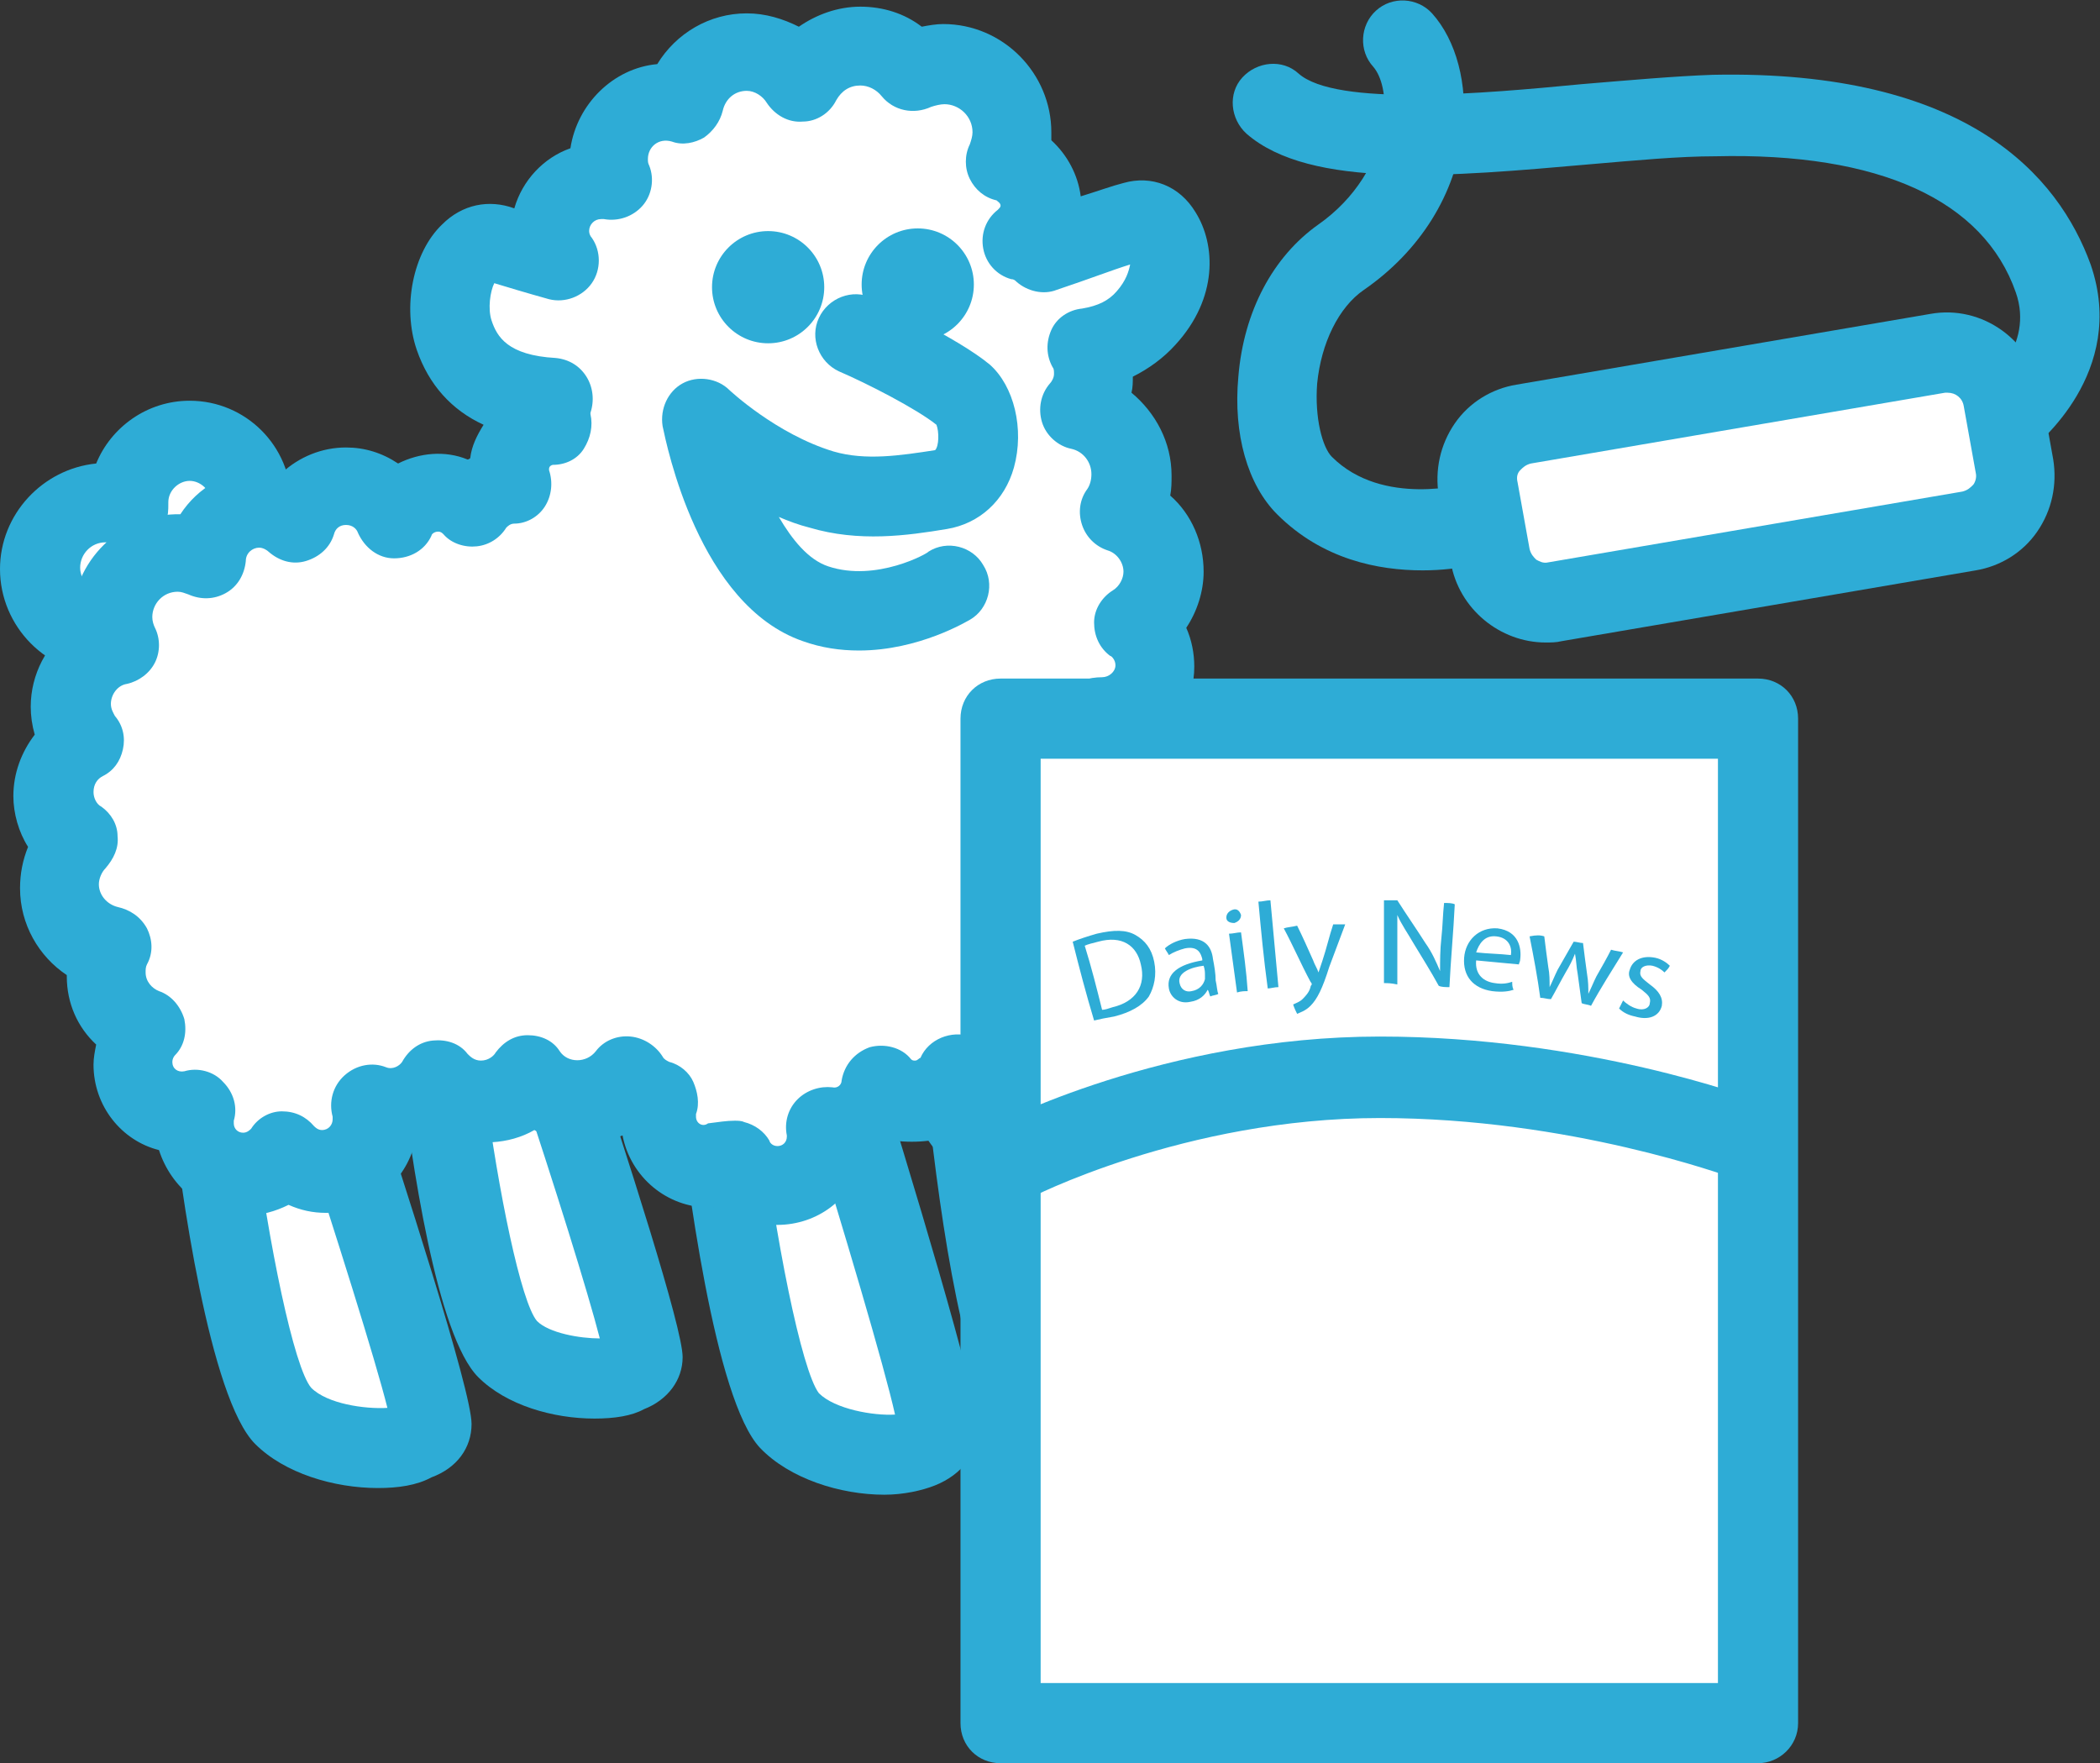
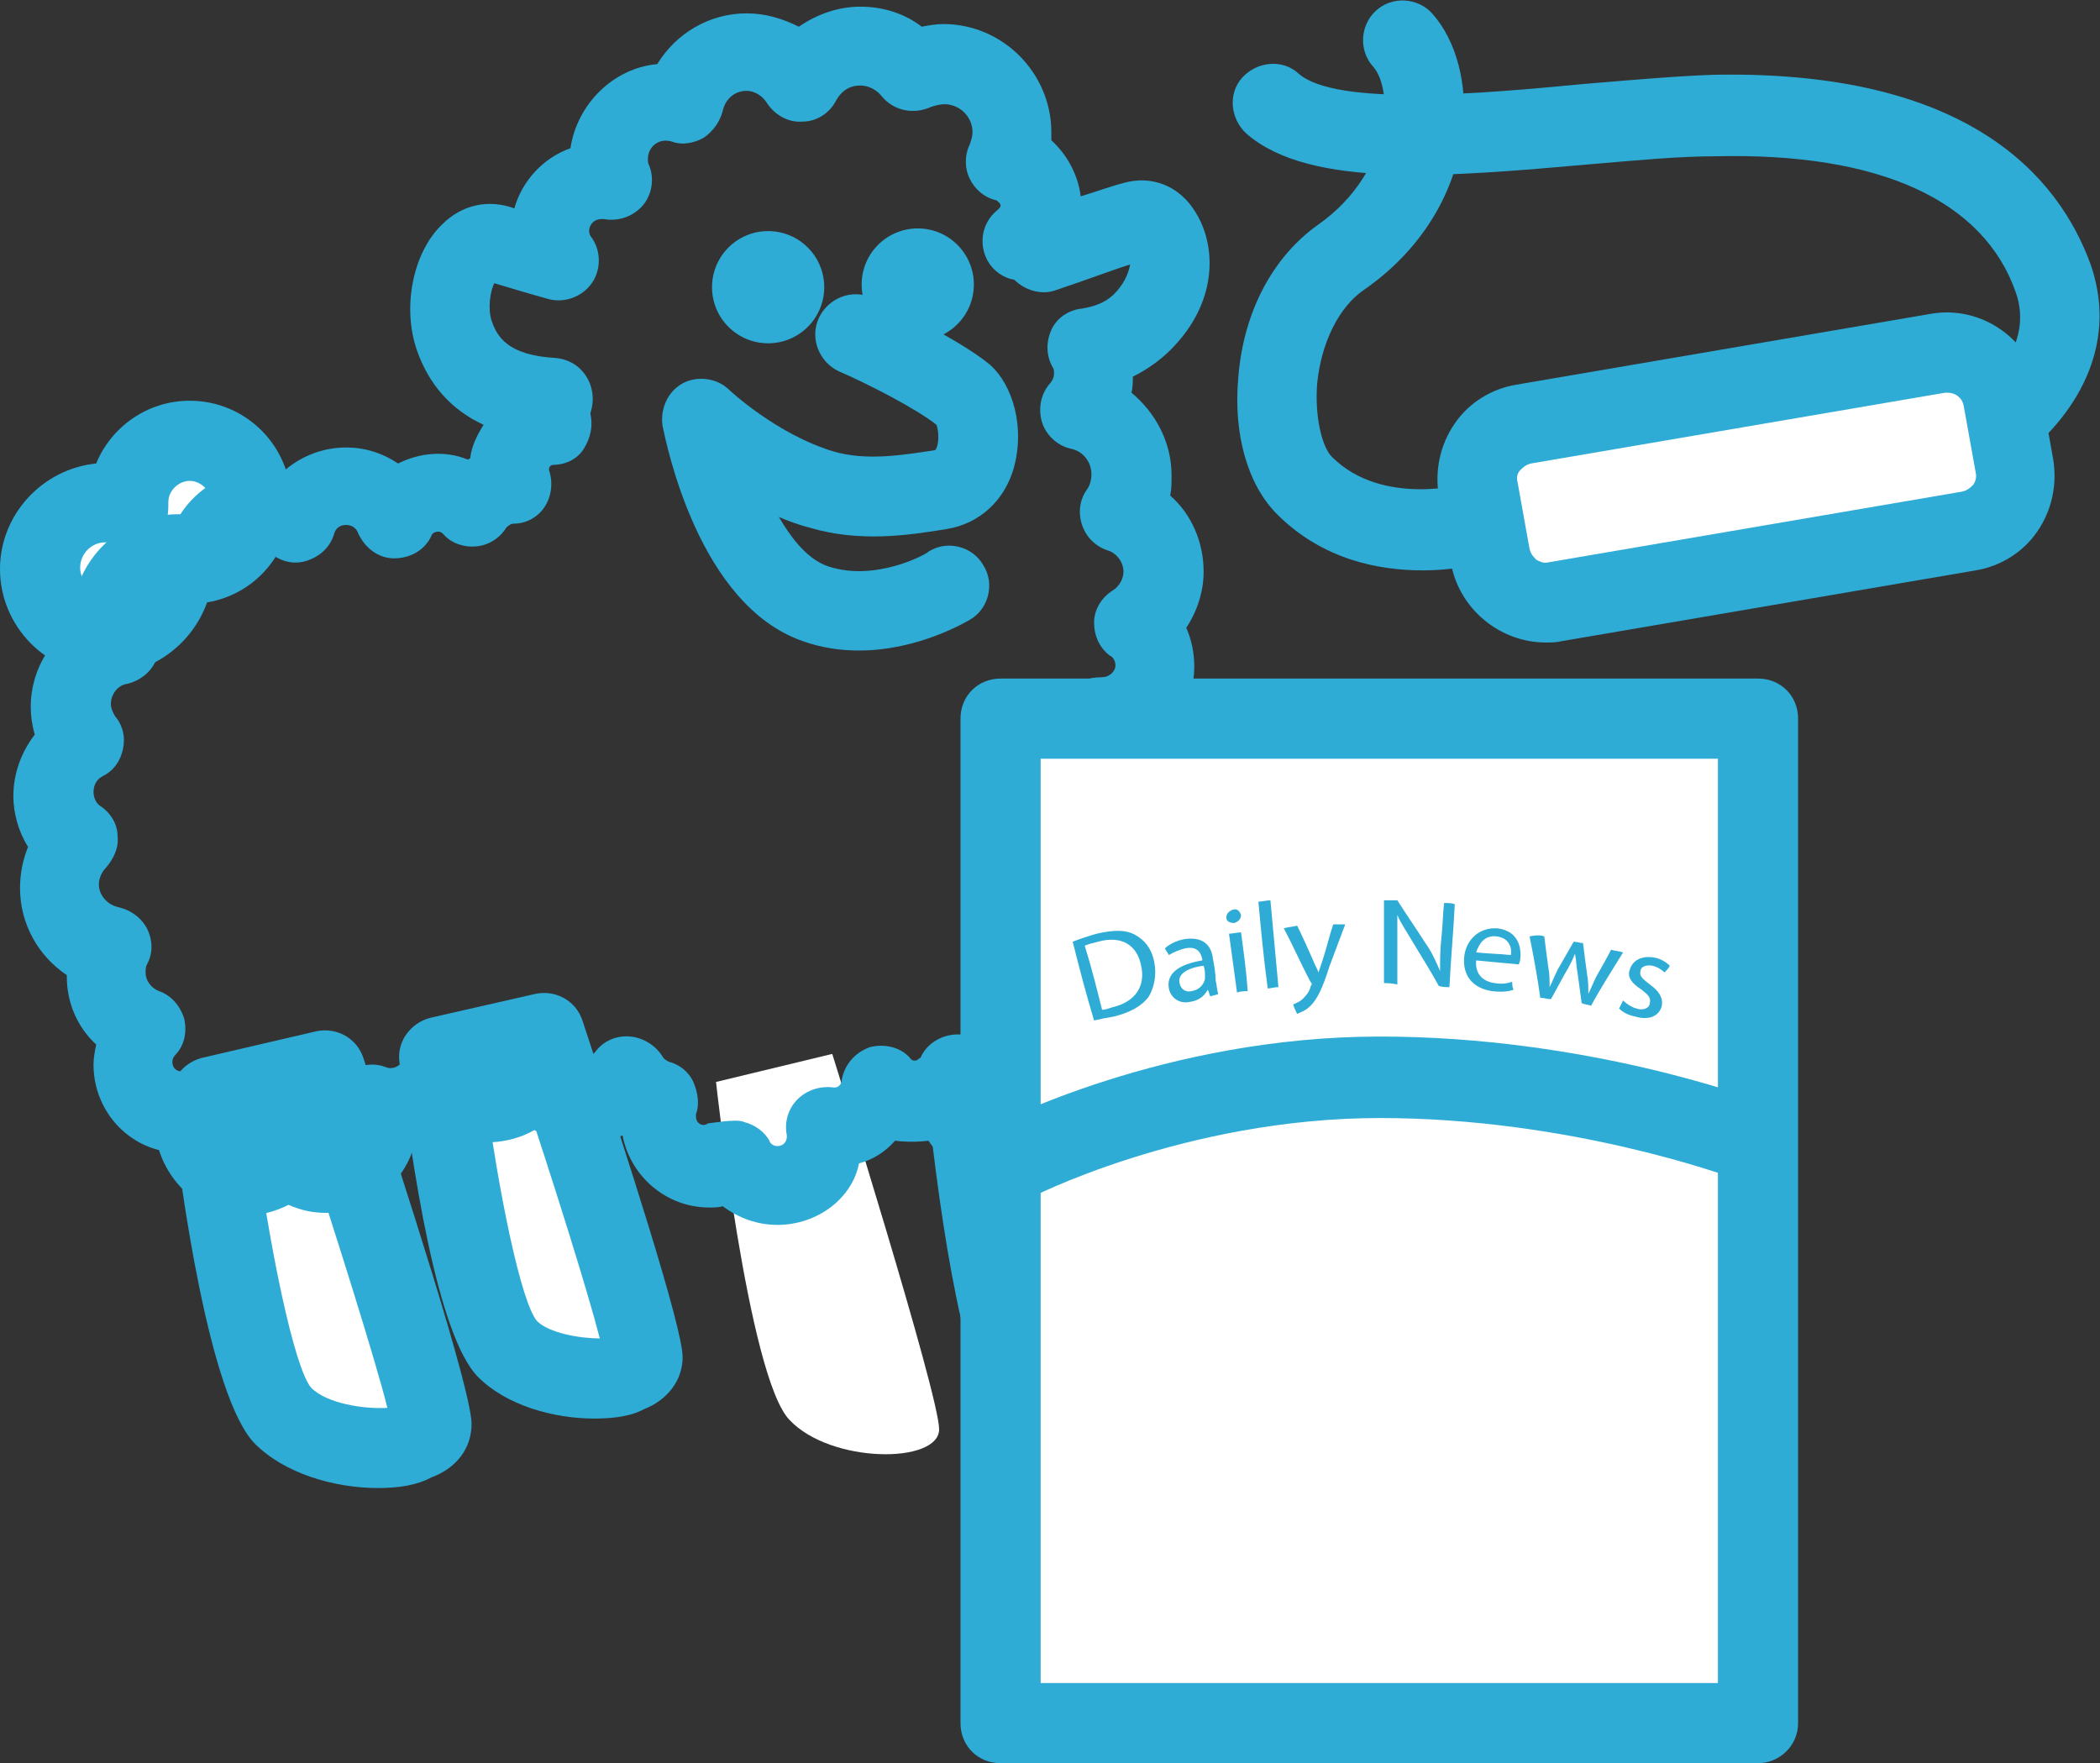
<svg xmlns="http://www.w3.org/2000/svg" version="1.1" id="Layer_1" x="0px" y="0px" viewBox="0 0 157.2 132" style="enable-background:new 0 0 157.2 132;" xml:space="preserve">
  <rect x="0" y="0" width="157.2" height="132" fill="#333333" stroke="none" />
  <style type="text/css">
	.st0{fill:#FFFFFF;}
	.st1{fill:#2EACD6;}
</style>
  <g>
    <g>
      <path class="st0" d="M14.2,33c-2.5,0-4.6,2.1-4.6,4.6c0,0.1,0,0.2,0,0.3c-0.5-0.2-1.1-0.3-1.7-0.3c-2.7,0-4.9,2.2-4.9,4.9    c0,2.7,2.2,4.9,4.9,4.9c2.7,0,4.9-2.2,4.9-4.9c0-0.2,0-0.4,0-0.5c0.4,0.1,0.9,0.2,1.3,0.2c2.5,0,4.6-2.1,4.6-4.6    C18.8,35.1,16.7,33,14.2,33z" />
      <path class="st1" d="M7.9,50.5c-4.4,0-7.9-3.6-7.9-7.9c0-4.1,3.2-7.5,7.2-7.9C8.3,32,11,30,14.2,30c4.2,0,7.6,3.4,7.6,7.6    c0,3.8-2.7,6.9-6.3,7.5C14.4,48.2,11.4,50.5,7.9,50.5z M7.9,40.6c-1.1,0-1.9,0.9-1.9,1.9s0.9,1.9,1.9,1.9s1.9-0.9,1.9-1.9    c0-0.1,0-0.1,0-0.2c-0.1-0.5,0-1,0.2-1.5c-0.5,0.1-1,0-1.5-0.1C8.4,40.7,8.1,40.6,7.9,40.6z M12.8,39c0.3,0,0.6,0,0.9,0.1    c0.2,0,0.3,0.1,0.5,0.1c0.9,0,1.6-0.7,1.6-1.6S15,36,14.2,36s-1.6,0.7-1.6,1.6c0,0,0,0.1,0,0.1c0,0.5,0,0.9-0.2,1.3    C12.5,39.1,12.7,39,12.8,39z" />
    </g>
    <g>
      <path class="st0" d="M15.7,82.2c0,0,2.4,20.8,5.5,23.9s11.2,3.1,11.2,0.7s-8-26.5-8-26.5L15.7,82.2z" />
      <path class="st1" d="M28.3,111.4c-3.3,0-7-1.1-9.2-3.3c-3.4-3.4-5.6-19.1-6.3-25.6c-0.2-1.5,0.8-2.9,2.3-3.3l8.6-2    c1.5-0.3,3,0.5,3.5,2c3,9.2,8.1,24.9,8.1,27.4c0,1.8-1.1,3.3-3,4C31.2,111.2,29.8,111.4,28.3,111.4z M19,84.5    c1.1,8.6,3,17.9,4.3,19.4c1.2,1.2,4,1.6,5.7,1.5c-0.9-3.6-3.8-12.8-6.7-21.7L19,84.5z" />
    </g>
    <g>
      <path class="st0" d="M53.6,81c0,0,2.4,22.1,5.5,25.3c3.1,3.3,11.2,3.3,11.2,0.7s-8-28.1-8-28.1L53.6,81z" />
-       <path class="st1" d="M66.2,111.9c-3.3,0-7.1-1.2-9.3-3.5c-3.4-3.6-5.5-20.1-6.3-27.1c-0.2-1.5,0.8-2.9,2.3-3.2l8.6-2.1    c1.5-0.4,3.1,0.5,3.6,2c3,9.7,8.1,26.4,8.1,29c0,1.8-1.2,3.4-3.2,4.2C69,111.6,67.6,111.9,66.2,111.9z M56.9,83.3    c1.1,9.3,3.1,19.3,4.4,21c1.2,1.2,4.1,1.7,5.7,1.6c-0.8-3.6-3.8-13.7-6.8-23.4L56.9,83.3z" />
    </g>
    <g>
      <path class="st0" d="M33,79.1c0,0,2.2,19,5,21.8c2.8,2.8,10.2,2.8,10.2,0.6s-7.3-24.2-7.3-24.2L33,79.1z" />
      <path class="st1" d="M44.5,106.2c-3.1,0-6.6-1-8.7-3.1c-3.1-3.1-5-16.1-5.9-23.6c-0.2-1.5,0.8-2.9,2.3-3.3l7.9-1.8    c1.5-0.3,3,0.5,3.5,2c3.4,10.3,7.5,23,7.5,25.2c0,1.7-1.1,3.2-2.9,3.9C47.3,106,46,106.2,44.5,106.2z M36.3,81.5    c1,7.7,2.7,16,3.9,17.4c0.9,0.9,3.2,1.3,4.7,1.3c-0.9-3.5-3.4-11.5-6-19.3L36.3,81.5z" />
    </g>
    <g>
      <path class="st0" d="M72.3,80.8c0,0,2,20.3,4.6,23.3c2.6,3,9.5,3,9.5,0.6c0-2.4-6.8-25.9-6.8-25.9L72.3,80.8z" />
      <path class="st1" d="M83,109.5c-3,0-6.3-1.1-8.3-3.4c-2.8-3.2-4.6-17-5.4-25c-0.1-1.5,0.8-2.8,2.2-3.2l7.3-1.9    c1.6-0.4,3.2,0.5,3.6,2.1c2.6,8.9,6.9,24.3,6.9,26.7c0,1.9-1.2,3.4-3.2,4.2C85.3,109.3,84.2,109.5,83,109.5z M75.6,83    c1,8.4,2.6,17.6,3.7,19.2c0.8,0.9,2.7,1.3,3.9,1.3c-0.8-3.4-3.2-12.3-5.6-20.9L75.6,83z" />
    </g>
    <g>
-       <path class="st0" d="M88.6,69.6c0-1.7-0.9-3.1-2.3-3.9c0.9-0.8,1.4-1.9,1.4-3.2c0-2.4-2-4.4-4.4-4.4c-0.2,0-0.3,0-0.5,0    c-0.1-0.8-0.5-1.5-1-2c0.4-0.5,0.6-1.1,0.6-1.8c0-0.2,0-0.4-0.1-0.6c0.1,0,0.2,0,0.3,0c2.2,0,3.9-1.8,3.9-3.9    c0-1.3-0.6-2.4-1.6-3.1c1.3-0.8,2.2-2.3,2.2-4c0-2.1-1.4-3.9-3.2-4.5c0.5-0.8,0.8-1.7,0.8-2.8c0-2.3-1.6-4.3-3.8-4.8    c0.6-0.7,1-1.6,1-2.6c0-0.7-0.2-1.4-0.5-2c1.6-0.2,3.2-0.8,4.5-2.3c3.3-3.7,1.3-7.9-0.9-7.2c-1.5,0.5-4.9,1.6-6.9,2.3    c-0.4-0.4-0.9-0.7-1.5-0.8c0.8-0.6,1.3-1.6,1.3-2.7c0-1.6-1.1-3-2.7-3.3c0.3-0.7,0.5-1.4,0.5-2.2c0-2.8-2.3-5.1-5.1-5.1    c-0.8,0-1.6,0.2-2.3,0.6c-0.9-1.1-2.3-1.9-3.9-1.9c-1.9,0-3.6,1.1-4.5,2.7c-0.9-1.4-2.4-2.3-4.1-2.3c-2.3,0-4.3,1.7-4.7,3.9    c-0.4-0.1-0.8-0.2-1.2-0.2c-2.4,0-4.4,2-4.4,4.4c0,0.6,0.1,1.1,0.3,1.6c-0.2,0-0.5-0.1-0.7-0.1c-2.2,0-3.9,1.8-3.9,3.9    c0,0.8,0.3,1.6,0.7,2.2c-1.7-0.5-3.4-1-4.4-1.3C34.8,17.1,33,22,34.1,25c1.1,3,3.4,4.5,7.5,4.8c-0.1,0.4-0.2,0.8-0.2,1.2    c0,0.3,0,0.5,0.1,0.8c-1.8,0.1-3.2,1.5-3.2,3.3c0,0.4,0.1,0.8,0.2,1.1c-1.2,0.1-2.3,0.8-2.9,1.8c-0.7-0.7-1.6-1.1-2.6-1.1    c-1.4,0-2.7,0.8-3.2,2c-0.6-1.4-2-2.5-3.7-2.5c-1.8,0-3.3,1.2-3.8,2.8c-0.7-0.6-1.7-1-2.7-1c-2.1,0-3.9,1.7-4,3.8    c-0.6-0.3-1.3-0.5-2.1-0.5c-2.7,0-4.9,2.2-4.9,4.9c0,0.8,0.2,1.5,0.5,2.2c-2,0.4-3.6,2.2-3.6,4.4c0,1.1,0.4,2,1,2.8    c-1.4,0.7-2.3,2.2-2.3,3.9c0,1.5,0.7,2.8,1.8,3.6c-0.9,0.9-1.4,2-1.4,3.3c0,2.3,1.7,4.3,3.9,4.6C8.2,71.7,8,72.4,8,73.1    c0,1.9,1.2,3.6,2.9,4.2c-0.6,0.7-0.9,1.5-0.9,2.5c0,2.1,1.7,3.7,3.7,3.7c0.4,0,0.7-0.1,1-0.1c-0.1,0.3-0.1,0.7-0.1,1    c0,2.1,1.7,3.7,3.7,3.7c1.3,0,2.4-0.6,3.1-1.6c0.7,0.9,1.8,1.4,3,1.4c2.1,0,3.8-1.7,3.8-3.8c0-0.4-0.1-0.7-0.1-1    c0.5,0.2,0.9,0.3,1.5,0.3c1.5,0,2.9-0.9,3.5-2.1c0.8,0.9,2,1.5,3.3,1.5c1.5,0,2.8-0.7,3.6-1.9c0.9,1.1,2.2,1.9,3.7,1.9    c1.5,0,2.8-0.7,3.7-1.7c0.5,0.9,1.3,1.6,2.3,1.8c-0.1,0.4-0.2,0.7-0.2,1.1c0,2,1.6,3.6,3.6,3.6c0.7,0,1.4-0.2,1.9-0.6    c0.6,1.1,1.8,1.9,3.2,1.9c2.1,0,3.7-1.7,3.7-3.7c0-0.2,0-0.5-0.1-0.7c0.2,0,0.4,0.1,0.6,0.1c1.8,0,3.4-1.4,3.6-3.1    c0.6,0.7,1.5,1.2,2.6,1.2c1.4,0,2.6-0.8,3.1-2c-0.1,0.3-0.1,0.7-0.1,1c0,2.1,1.7,3.8,3.8,3.8s3.8-1.7,3.8-3.8c0-0.3,0-0.6-0.1-0.8    c0.5,0.2,1,0.3,1.5,0.3c2.2,0,4-1.8,4-4c0-1.1-0.4-2-1.1-2.8c0.2,0,0.4,0,0.6,0C86.6,74.1,88.6,72,88.6,69.6z" />
      <path class="st1" d="M58.2,91.7c-1.5,0-2.9-0.5-4.1-1.4c-0.3,0.1-0.7,0.1-1,0.1c-3.2,0-5.9-2.3-6.5-5.4c-2.1,0.9-4.7,0.7-6.6-0.4    c-1.9,1.1-4.4,1.2-6.5,0.4c-0.8,0.5-1.7,0.9-2.6,1.1c-0.9,2.7-3.5,4.7-6.5,4.7c-1,0-1.9-0.2-2.8-0.6c-1,0.5-2.1,0.8-3.2,0.8    c-3.1,0-5.6-2.1-6.5-4.9C9.1,85.4,7,82.8,7,79.7c0-0.5,0.1-1,0.2-1.5C5.8,76.9,5,75.1,5,73.1c0,0,0-0.1,0-0.1    c-2.1-1.4-3.5-3.8-3.5-6.5c0-1.1,0.2-2.1,0.6-3.1c-0.7-1.1-1.1-2.5-1.1-3.8c0-1.7,0.6-3.3,1.6-4.6c-0.2-0.7-0.3-1.4-0.3-2.1    c0-2.4,1.2-4.7,3.1-6c0-0.2,0-0.3,0-0.5c0-4.4,3.7-8,8.1-7.9c1.3-2,3.5-3.3,6-3.3c0.6,0,1.1,0.1,1.6,0.2c1.3-1.2,3-1.9,4.8-1.9    c1.4,0,2.7,0.4,3.9,1.2c1.6-0.8,3.5-1,5.2-0.3c0.1,0,0.2-0.1,0.2-0.1c0.1-0.9,0.5-1.7,1-2.5c-2.4-1.1-4.1-3-5-5.6    c-1.1-3.2-0.3-7.3,1.9-9.4c1.5-1.5,3.5-1.9,5.4-1.2c0.6-2.1,2.2-3.8,4.2-4.5c0.5-3.3,3.2-6,6.5-6.3c1.4-2.3,3.9-3.8,6.7-3.8    c1.4,0,2.7,0.4,3.9,1c1.3-0.9,2.9-1.5,4.6-1.5c1.7,0,3.3,0.5,4.6,1.5c0.5-0.1,1.1-0.2,1.6-0.2c4.5,0,8.1,3.7,8.1,8.1    c0,0.2,0,0.4,0,0.6c1.2,1.1,2,2.6,2.2,4.2c1.3-0.4,2.4-0.8,3.2-1c2.1-0.6,4.2,0.2,5.4,2.2c1.5,2.4,1.7,6.4-1.5,9.9    c-0.9,1-2,1.8-3.2,2.4c0,0.4,0,0.8-0.1,1.2c1.8,1.5,3,3.7,3,6.2c0,0.5,0,1-0.1,1.5c1.6,1.4,2.5,3.5,2.5,5.7c0,1.5-0.5,3-1.3,4.2    c0.4,0.9,0.6,1.9,0.6,2.9c0,2.5-1.3,4.7-3.3,5.9c2.6,1.1,4.4,3.7,4.4,6.8c0,0.9-0.2,1.9-0.5,2.7c0.9,1.3,1.4,2.8,1.4,4.4    c0,2.9-1.6,5.3-4,6.6c0,0.2,0,0.4,0,0.6c0,3.5-2.6,6.4-5.9,7c-1,2.6-3.5,4.5-6.4,4.5c-2.3,0-4.4-1.2-5.6-3c-0.8,0.1-1.7,0.1-2.5,0    c-0.7,0.8-1.6,1.4-2.7,1.7C63.8,89.7,61.2,91.7,58.2,91.7z M55,83.9c0.2,0,0.5,0,0.7,0.1c0.8,0.2,1.5,0.7,1.9,1.4    c0,0.1,0.2,0.4,0.6,0.4c0.4,0,0.7-0.3,0.7-0.7c0,0,0-0.1,0-0.1c-0.2-1,0.1-2,0.8-2.7c0.7-0.7,1.7-1,2.6-0.9    c0.4,0.1,0.7-0.2,0.7-0.5c0.2-1.2,1-2.1,2.1-2.5c1.1-0.3,2.4,0,3.1,0.9c0.1,0.1,0.2,0.1,0.3,0.1c0.2,0,0.3-0.2,0.4-0.2    c0.6-1.4,2.3-2.1,3.8-1.6c1.5,0.5,2.3,2.1,1.9,3.6c0,0.1,0,0.2,0,0.2c0,0.5,0.4,0.8,0.8,0.8s0.8-0.4,0.8-0.8c0-0.1,0-0.1,0-0.2    c-0.2-1.1,0.1-2.2,1-2.9c0.9-0.7,2-0.9,3.1-0.5c0.7,0.3,1.4-0.3,1.4-1c0-0.3-0.2-0.6-0.3-0.7c-0.9-0.9-1.1-2.3-0.5-3.4    c0.6-1.1,1.8-1.8,3.1-1.6c0.8,0.1,1.7-0.6,1.7-1.5c0-0.6-0.4-1.1-0.8-1.3C84,67.8,83.5,67,83.3,66c-0.1-1,0.2-1.9,0.9-2.5    c0.2-0.2,0.4-0.5,0.4-1c0-0.8-0.7-1.5-1.5-1.4c-1.6,0.2-3.1-1-3.3-2.6c0-0.2-0.1-0.3-0.2-0.3c-1.1-1.1-1.2-2.8-0.3-4    c-0.2-0.9,0.1-1.8,0.7-2.5c0.6-0.7,1.5-1,2.5-1c0.5,0,1-0.4,1-0.9c0-0.4-0.3-0.7-0.4-0.7c-0.8-0.6-1.2-1.5-1.2-2.5    c0-1,0.6-1.9,1.4-2.4c0.5-0.3,0.8-0.9,0.8-1.4c0-0.7-0.5-1.4-1.2-1.6c-0.9-0.3-1.6-1-1.9-1.9c-0.3-0.9-0.2-1.9,0.4-2.7    c0.2-0.3,0.3-0.7,0.3-1.1c0-0.9-0.6-1.7-1.5-1.9c-1-0.2-1.9-1-2.2-2c-0.3-1-0.1-2.1,0.6-2.9c0.1-0.1,0.3-0.4,0.3-0.7    c0-0.2,0-0.4-0.1-0.5c-0.5-0.9-0.5-1.9-0.1-2.8s1.3-1.5,2.3-1.6c1.2-0.2,2-0.6,2.6-1.3c0.7-0.8,0.9-1.5,1-2    c-1.3,0.4-3.1,1.1-5.5,1.9c-1,0.4-2.2,0.1-3-0.6c-0.1-0.1-0.2-0.2-0.4-0.2c-1.1-0.3-1.9-1.2-2.1-2.3c-0.2-1.1,0.2-2.2,1.1-2.9    c0.1-0.1,0.2-0.2,0.2-0.3c0-0.2-0.2-0.3-0.3-0.4c-0.9-0.2-1.6-0.8-2-1.6c-0.4-0.8-0.4-1.8,0-2.6c0.1-0.3,0.2-0.6,0.2-0.9    c0-1.2-1-2.1-2.1-2.1c-0.3,0-0.7,0.1-1,0.2c-1.3,0.6-2.8,0.3-3.7-0.8c-0.4-0.5-1-0.8-1.6-0.8c-0.8,0-1.4,0.4-1.8,1.1    c-0.5,1-1.5,1.6-2.5,1.6c-1.1,0.1-2.1-0.5-2.7-1.4c-0.3-0.5-0.9-0.9-1.5-0.9c-0.9,0-1.6,0.6-1.8,1.5c-0.2,0.8-0.7,1.5-1.4,2    c-0.7,0.4-1.6,0.6-2.4,0.3c-1-0.3-1.8,0.4-1.8,1.3c0,0.2,0,0.3,0.1,0.5c0.4,1,0.2,2.2-0.5,3c-0.7,0.8-1.8,1.2-2.9,1    c-0.1,0-0.1,0-0.2,0c-0.5,0-0.9,0.4-0.9,0.9c0,0.2,0.1,0.4,0.2,0.5c0.7,1,0.7,2.4,0,3.4c-0.7,1-2,1.5-3.2,1.2    c-1.8-0.5-3.1-0.9-4.1-1.2c-0.3,0.6-0.5,1.9-0.2,2.8c0.4,1.2,1.2,2.6,4.8,2.8c1,0.1,1.8,0.6,2.3,1.4s0.6,1.8,0.3,2.7    c0,0.1,0,0.1,0,0.1c0.2,0.9,0,1.8-0.5,2.6s-1.4,1.2-2.3,1.2c-0.1,0-0.3,0.1-0.3,0.3l0,0c0,0,0,0,0,0.1c0.3,0.9,0.2,1.9-0.3,2.7    s-1.4,1.3-2.3,1.3c-0.3,0-0.5,0.2-0.6,0.3c-0.5,0.8-1.3,1.3-2.2,1.4c-0.9,0.1-1.9-0.2-2.5-0.9c-0.1-0.1-0.2-0.2-0.4-0.2    c-0.3,0-0.5,0.2-0.5,0.3c-0.5,1.1-1.6,1.7-2.8,1.7c-1.2,0-2.2-0.8-2.7-1.9c-0.1-0.3-0.4-0.6-0.9-0.6c-0.5,0-0.8,0.3-0.9,0.7    c-0.3,1-1.1,1.7-2.1,2c-1,0.3-2,0-2.8-0.7c-0.1-0.1-0.4-0.3-0.7-0.3c-0.5,0-1,0.4-1,1c-0.1,1-0.6,1.9-1.5,2.4    c-0.9,0.5-1.9,0.5-2.8,0.1c-0.3-0.1-0.5-0.2-0.8-0.2c-1.1,0-1.9,0.9-1.9,1.9c0,0.3,0.1,0.6,0.2,0.8c0.4,0.8,0.4,1.8,0,2.6    c-0.4,0.8-1.2,1.4-2.1,1.6c-0.7,0.1-1.2,0.8-1.2,1.5c0,0.4,0.2,0.7,0.3,0.9c0.6,0.7,0.8,1.6,0.6,2.5c-0.2,0.9-0.7,1.6-1.5,2    c-0.4,0.2-0.7,0.6-0.7,1.2c0,0.4,0.2,0.9,0.6,1.1c0.7,0.5,1.2,1.3,1.2,2.2c0.1,0.9-0.3,1.7-0.9,2.4c-0.3,0.3-0.5,0.8-0.5,1.2    c0,0.8,0.6,1.5,1.4,1.7c0.9,0.2,1.7,0.7,2.2,1.6c0.4,0.8,0.5,1.8,0,2.7c-0.1,0.2-0.1,0.4-0.1,0.6c0,0.7,0.5,1.2,1,1.4    c0.9,0.3,1.6,1.1,1.9,2.1c0.2,1,0,2-0.7,2.7c-0.1,0.1-0.2,0.3-0.2,0.5c0,0.5,0.4,0.8,0.9,0.7c1-0.3,2.2,0,2.9,0.8    c0.8,0.8,1.1,1.9,0.8,2.9c0,0.1,0,0.1,0,0.2c0,0.4,0.3,0.7,0.7,0.7c0.3,0,0.5-0.2,0.6-0.3c0.5-0.8,1.4-1.3,2.3-1.3    c1,0,1.8,0.4,2.4,1.1c0.1,0.1,0.3,0.3,0.6,0.3c0.5,0,0.8-0.4,0.8-0.8c0-0.1,0-0.1,0-0.2c-0.3-1.1,0-2.3,0.9-3.1s2.1-1,3.1-0.6    c0.5,0.2,1-0.1,1.2-0.4c0.5-0.9,1.3-1.5,2.3-1.6c1-0.1,2,0.2,2.6,1c0.2,0.2,0.5,0.5,1,0.5c0.6,0,1-0.4,1.1-0.6    c0.6-0.8,1.4-1.3,2.4-1.3c1,0,1.9,0.4,2.4,1.2c0.6,0.9,2,0.9,2.7,0c0.6-0.8,1.6-1.2,2.6-1.1c1,0.1,1.9,0.7,2.4,1.5    c0.1,0.2,0.3,0.3,0.5,0.4c0.8,0.2,1.5,0.8,1.8,1.5s0.5,1.6,0.2,2.4c0,0.1,0,0.1,0,0.2c0,0.5,0.5,0.8,0.9,0.5    C53.8,84,54.4,83.9,55,83.9z" />
    </g>
    <g>
      <circle class="st1" cx="57.5" cy="21.5" r="4.2" />
    </g>
    <g>
      <circle class="st1" cx="68.7" cy="21.3" r="4.2" />
    </g>
    <g>
      <path class="st1" d="M64.3,48.7c-1.4,0-2.8-0.2-4.2-0.7c-7.8-2.7-10.2-14.7-10.5-16.1c-0.2-1.3,0.4-2.6,1.5-3.2    c1.1-0.6,2.6-0.4,3.5,0.5c0,0,3.5,3.3,7.8,4.6c2.4,0.7,5,0.3,7.6-0.1c0.3-0.3,0.3-1.4,0.1-1.9c-1.5-1.2-5.2-3.1-7.3-4    c-1.5-0.7-2.2-2.5-1.5-4c0.7-1.5,2.5-2.2,4-1.5c0.6,0.3,6.4,3,8.8,5c1.8,1.6,2.6,4.8,1.8,7.7c-0.7,2.5-2.6,4.2-5,4.6    c-3,0.5-6.6,1-10.3-0.1c-0.8-0.2-1.6-0.5-2.3-0.8c1,1.7,2.2,3.2,3.7,3.7c3.6,1.2,7.5-1,7.5-1.1c1.4-0.9,3.3-0.4,4.1,1    c0.9,1.4,0.4,3.3-1,4.1C72.4,46.5,68.8,48.7,64.3,48.7z M70.2,31.9L70.2,31.9L70.2,31.9z M70.1,31.7    C70.1,31.7,70.1,31.7,70.1,31.7S70.1,31.7,70.1,31.7z" />
    </g>
    <g>
      <rect x="74.9" y="53.8" class="st0" width="56.7" height="75.2" />
      <path class="st1" d="M131.6,132H74.9c-1.7,0-3-1.3-3-3V53.8c0-1.7,1.3-3,3-3h56.7c1.7,0,3,1.3,3,3V129    C134.6,130.7,133.2,132,131.6,132z M77.9,126h50.7V56.8H77.9V126z" />
    </g>
    <g>
      <path class="st0" d="M75.5,87c0,0,12.2-6.4,27.8-6.4c15,0,27.2,4.6,27.2,4.6" />
      <path class="st1" d="M75.5,90c-1.1,0-2.1-0.6-2.7-1.6c-0.8-1.5-0.2-3.3,1.3-4c0.5-0.3,13.1-6.8,29.2-6.8c15.4,0,27.8,4.6,28.3,4.8    c1.6,0.6,2.3,2.3,1.8,3.9c-0.6,1.6-2.3,2.3-3.9,1.8c-0.1,0-11.9-4.4-26.2-4.4c-14.6,0-26.3,6-26.4,6.1C76.4,89.8,75.9,90,75.5,90z    " />
    </g>
    <g>
      <g>
        <path class="st1" d="M80.3,70.5c0.5-0.2,1.1-0.4,1.8-0.6c1.3-0.3,2.2-0.3,2.9,0.1c0.7,0.4,1.2,1,1.4,2c0.2,1,0,1.9-0.4,2.6     c-0.5,0.7-1.4,1.2-2.6,1.5c-0.6,0.1-1.1,0.2-1.5,0.3C81.3,74.4,80.8,72.5,80.3,70.5z M82.5,75.6c0.2,0,0.5-0.1,0.8-0.2     c1.7-0.4,2.5-1.6,2.1-3.2c-0.3-1.4-1.4-2.2-3.2-1.7c-0.4,0.1-0.8,0.2-1,0.3C81.7,72.4,82.1,74,82.5,75.6z" />
      </g>
      <g>
        <path class="st1" d="M90.6,74.6c-0.1-0.2-0.1-0.4-0.2-0.5c0,0,0,0,0,0c-0.2,0.4-0.6,0.8-1.3,0.9c-0.9,0.2-1.5-0.4-1.6-1     c-0.2-1.1,0.7-1.8,2.5-2.1c0,0,0-0.1,0-0.1c-0.1-0.4-0.3-1-1.3-0.8c-0.4,0.1-0.9,0.3-1.2,0.5c-0.1-0.2-0.2-0.3-0.3-0.5     c0.3-0.3,0.9-0.6,1.5-0.7c1.5-0.2,2,0.6,2.1,1.5c0.1,0.5,0.2,1.1,0.2,1.6c0.1,0.4,0.1,0.8,0.2,1C91.1,74.5,90.8,74.5,90.6,74.6z      M90.1,72.3c-0.9,0.1-2,0.5-1.8,1.3c0.1,0.5,0.5,0.7,0.9,0.6c0.6-0.1,0.9-0.5,1-0.9c0-0.1,0-0.2,0-0.3     C90.2,72.8,90.2,72.6,90.1,72.3z" />
      </g>
      <g>
        <path class="st1" d="M92.9,68.5c0,0.3-0.2,0.5-0.5,0.6c-0.3,0-0.6-0.1-0.6-0.4c0-0.3,0.2-0.5,0.5-0.6     C92.6,68,92.8,68.2,92.9,68.5z M92.6,74.3c-0.2-1.5-0.4-2.9-0.6-4.4c0.3,0,0.6-0.1,0.9-0.1c0.2,1.5,0.4,2.9,0.5,4.4     C93.2,74.2,92.9,74.2,92.6,74.3z" />
      </g>
      <g>
        <path class="st1" d="M94.2,67.5c0.3,0,0.6-0.1,0.9-0.1c0.2,2.2,0.4,4.3,0.6,6.5c-0.3,0-0.6,0.1-0.8,0.1     C94.6,71.8,94.4,69.7,94.2,67.5z" />
      </g>
      <g>
        <path class="st1" d="M97.1,69.3c0.4,0.8,0.8,1.7,1.2,2.6c0.1,0.3,0.3,0.6,0.4,0.9c0,0,0,0,0,0c0.1-0.3,0.2-0.6,0.3-0.9     c0.3-0.9,0.5-1.8,0.8-2.7c0.3,0,0.6,0,0.9,0c-0.4,1.1-0.8,2.1-1.2,3.2c-0.5,1.6-0.9,2.4-1.4,2.9c-0.4,0.4-0.8,0.5-1,0.6     c-0.1-0.2-0.2-0.4-0.3-0.7c0.2-0.1,0.5-0.2,0.7-0.4c0.2-0.2,0.5-0.5,0.6-0.9c0-0.1,0.1-0.2,0.1-0.2c0,0,0-0.1-0.1-0.2     c-0.7-1.3-1.3-2.7-2-4C96.4,69.4,96.7,69.4,97.1,69.3z" />
      </g>
      <g>
        <path class="st1" d="M103.6,73.6c0-2.1,0-4.1,0-6.2c0.3,0,0.7,0,1,0c0.7,1.1,1.4,2.1,2.1,3.2c0.5,0.7,0.8,1.4,1.1,2.1     c0,0,0,0,0,0c0-0.8,0-1.6,0.1-2.5c0.1-0.9,0.1-1.7,0.2-2.6c0.3,0,0.6,0,0.8,0.1c-0.1,2.1-0.3,4.1-0.4,6.2c-0.3,0-0.6,0-0.8-0.1     c-0.6-1.1-1.3-2.2-1.9-3.2c-0.4-0.7-0.9-1.4-1.2-2.1c0,0,0,0,0,0c0,0.8,0,1.5,0,2.6c0,0.9,0,1.8,0,2.6     C104.1,73.6,103.9,73.6,103.6,73.6z" />
      </g>
      <g>
        <path class="st1" d="M110.5,71.9c-0.1,1.1,0.6,1.6,1.4,1.7c0.6,0.1,1,0,1.3-0.1c0,0.2,0,0.4,0.1,0.6c-0.3,0.1-0.8,0.2-1.6,0.1     c-1.4-0.2-2.2-1.1-2.1-2.5c0.1-1.3,1.1-2.3,2.5-2.2c1.6,0.2,1.8,1.5,1.7,2.3c0,0.2-0.1,0.3-0.1,0.4     C112.7,72.1,111.6,72,110.5,71.9z M113.1,71.5c0.1-0.5-0.1-1.3-1.1-1.4c-0.9-0.1-1.3,0.6-1.5,1.2     C111.4,71.4,112.2,71.4,113.1,71.5z" />
      </g>
      <g>
        <path class="st1" d="M115.6,70.1c0.1,0.8,0.2,1.6,0.3,2.3c0.1,0.5,0.1,1,0.1,1.5c0,0,0,0,0,0c0.2-0.4,0.4-0.9,0.6-1.3     c0.4-0.7,0.8-1.4,1.2-2.1c0.2,0,0.5,0.1,0.7,0.1c0.1,0.8,0.2,1.6,0.3,2.3c0.1,0.6,0.1,1,0.1,1.5c0,0,0,0,0,0     c0.2-0.4,0.4-0.9,0.6-1.3c0.4-0.7,0.8-1.4,1.1-2c0.3,0.1,0.6,0.1,0.9,0.2c-0.8,1.3-1.7,2.7-2.4,4c-0.2-0.1-0.5-0.1-0.7-0.2     c-0.1-0.7-0.2-1.5-0.3-2.2c-0.1-0.5-0.1-1-0.2-1.5c0,0,0,0,0,0c-0.2,0.5-0.4,0.9-0.7,1.4c-0.4,0.7-0.7,1.3-1.1,2     c-0.3,0-0.5-0.1-0.8-0.1c-0.2-1.5-0.5-3.1-0.8-4.6C115,70,115.3,70,115.6,70.1z" />
      </g>
      <g>
        <path class="st1" d="M121.5,74.9c0.2,0.2,0.6,0.5,1,0.6c0.6,0.2,1-0.1,1-0.4c0.1-0.4-0.1-0.6-0.6-1c-0.8-0.5-1.1-1-0.9-1.5     c0.2-0.7,0.9-1.1,1.9-0.9c0.5,0.1,0.9,0.4,1.1,0.6c-0.1,0.2-0.2,0.3-0.4,0.5c-0.2-0.2-0.5-0.4-0.9-0.5c-0.5-0.1-0.9,0.1-0.9,0.4     c-0.1,0.4,0.2,0.6,0.7,1c0.7,0.5,1,1,0.9,1.6c-0.2,0.8-1,1.1-2,0.8c-0.5-0.1-0.9-0.3-1.2-0.6C121.3,75.3,121.4,75.1,121.5,74.9z" />
      </g>
    </g>
    <g>
      <path class="st0" d="M147.4,39.7l-31,5.3c-2.3,0.4-4.4-1.1-4.8-3.4l-0.9-5c-0.4-2.3,1.1-4.4,3.4-4.8l31-5.3    c2.3-0.4,4.4,1.1,4.8,3.4l0.9,5C151.2,37.1,149.7,39.3,147.4,39.7z" />
      <path class="st1" d="M115.7,48.1c-3.4,0-6.5-2.5-7.1-6l-0.9-5c-0.3-1.9,0.1-3.8,1.2-5.4c1.1-1.6,2.8-2.6,4.6-2.9l31-5.3    c3.9-0.7,7.6,2,8.3,5.9l0.9,5c0.3,1.9-0.1,3.8-1.2,5.4c-1.1,1.6-2.8,2.6-4.6,2.9h0l-31,5.3C116.5,48.1,116.1,48.1,115.7,48.1z     M145.8,29.4c-0.1,0-0.1,0-0.2,0l-31,5.3c-0.4,0.1-0.6,0.3-0.8,0.5s-0.3,0.5-0.2,0.9l0.9,5c0.1,0.4,0.3,0.6,0.5,0.8    c0.2,0.1,0.5,0.3,0.9,0.2l31-5.3c0.4-0.1,0.6-0.3,0.8-0.5c0.1-0.1,0.3-0.5,0.2-0.9l-0.9-5C146.9,29.8,146.4,29.4,145.8,29.4z     M147.4,39.7L147.4,39.7L147.4,39.7z" />
    </g>
    <g>
      <path class="st1" d="M106.5,42.7c-3.3,0-7.5-0.8-10.9-4.2c-2.2-2.2-3.3-6-2.9-10.3c0.4-4.9,2.6-9,6-11.4c2.7-1.9,4.5-4.7,4.9-7.7    c0.2-2-0.2-3.4-0.8-4.1c-1.1-1.2-1-3.1,0.2-4.2c1.2-1.1,3.1-1,4.2,0.2c1.8,2,2.7,5.3,2.3,8.8c-0.5,4.7-3.2,9-7.4,11.9    c-1.9,1.3-3.2,4-3.5,7c-0.2,2.6,0.4,4.8,1.1,5.5c3.8,3.8,10.1,2,10.2,2c1.6-0.5,3.3,0.4,3.7,2c0.5,1.6-0.4,3.2-2,3.7    C111.6,42,109.4,42.7,106.5,42.7z" />
    </g>
    <g>
      <path class="st1" d="M150.4,34.4c-0.9,0-1.8-0.4-2.4-1.2c-1-1.3-0.8-3.2,0.5-4.2c0.2-0.2,3.8-3.1,2.4-7.1    c-2.4-6.9-10.2-10.5-22.5-10.2c-2.7,0-5.9,0.3-9.4,0.6c-10.3,0.9-20.9,1.9-25.7-2.3c-1.2-1.1-1.4-3-0.3-4.2c1.1-1.2,3-1.4,4.2-0.3    c2.8,2.5,13.9,1.5,21.2,0.8c3.6-0.3,7-0.6,9.8-0.7c19.1-0.4,25.9,7.6,28.3,14.2c2.8,8.1-4.1,13.5-4.4,13.8    C151.6,34.2,151,34.4,150.4,34.4z" />
    </g>
  </g>
</svg>